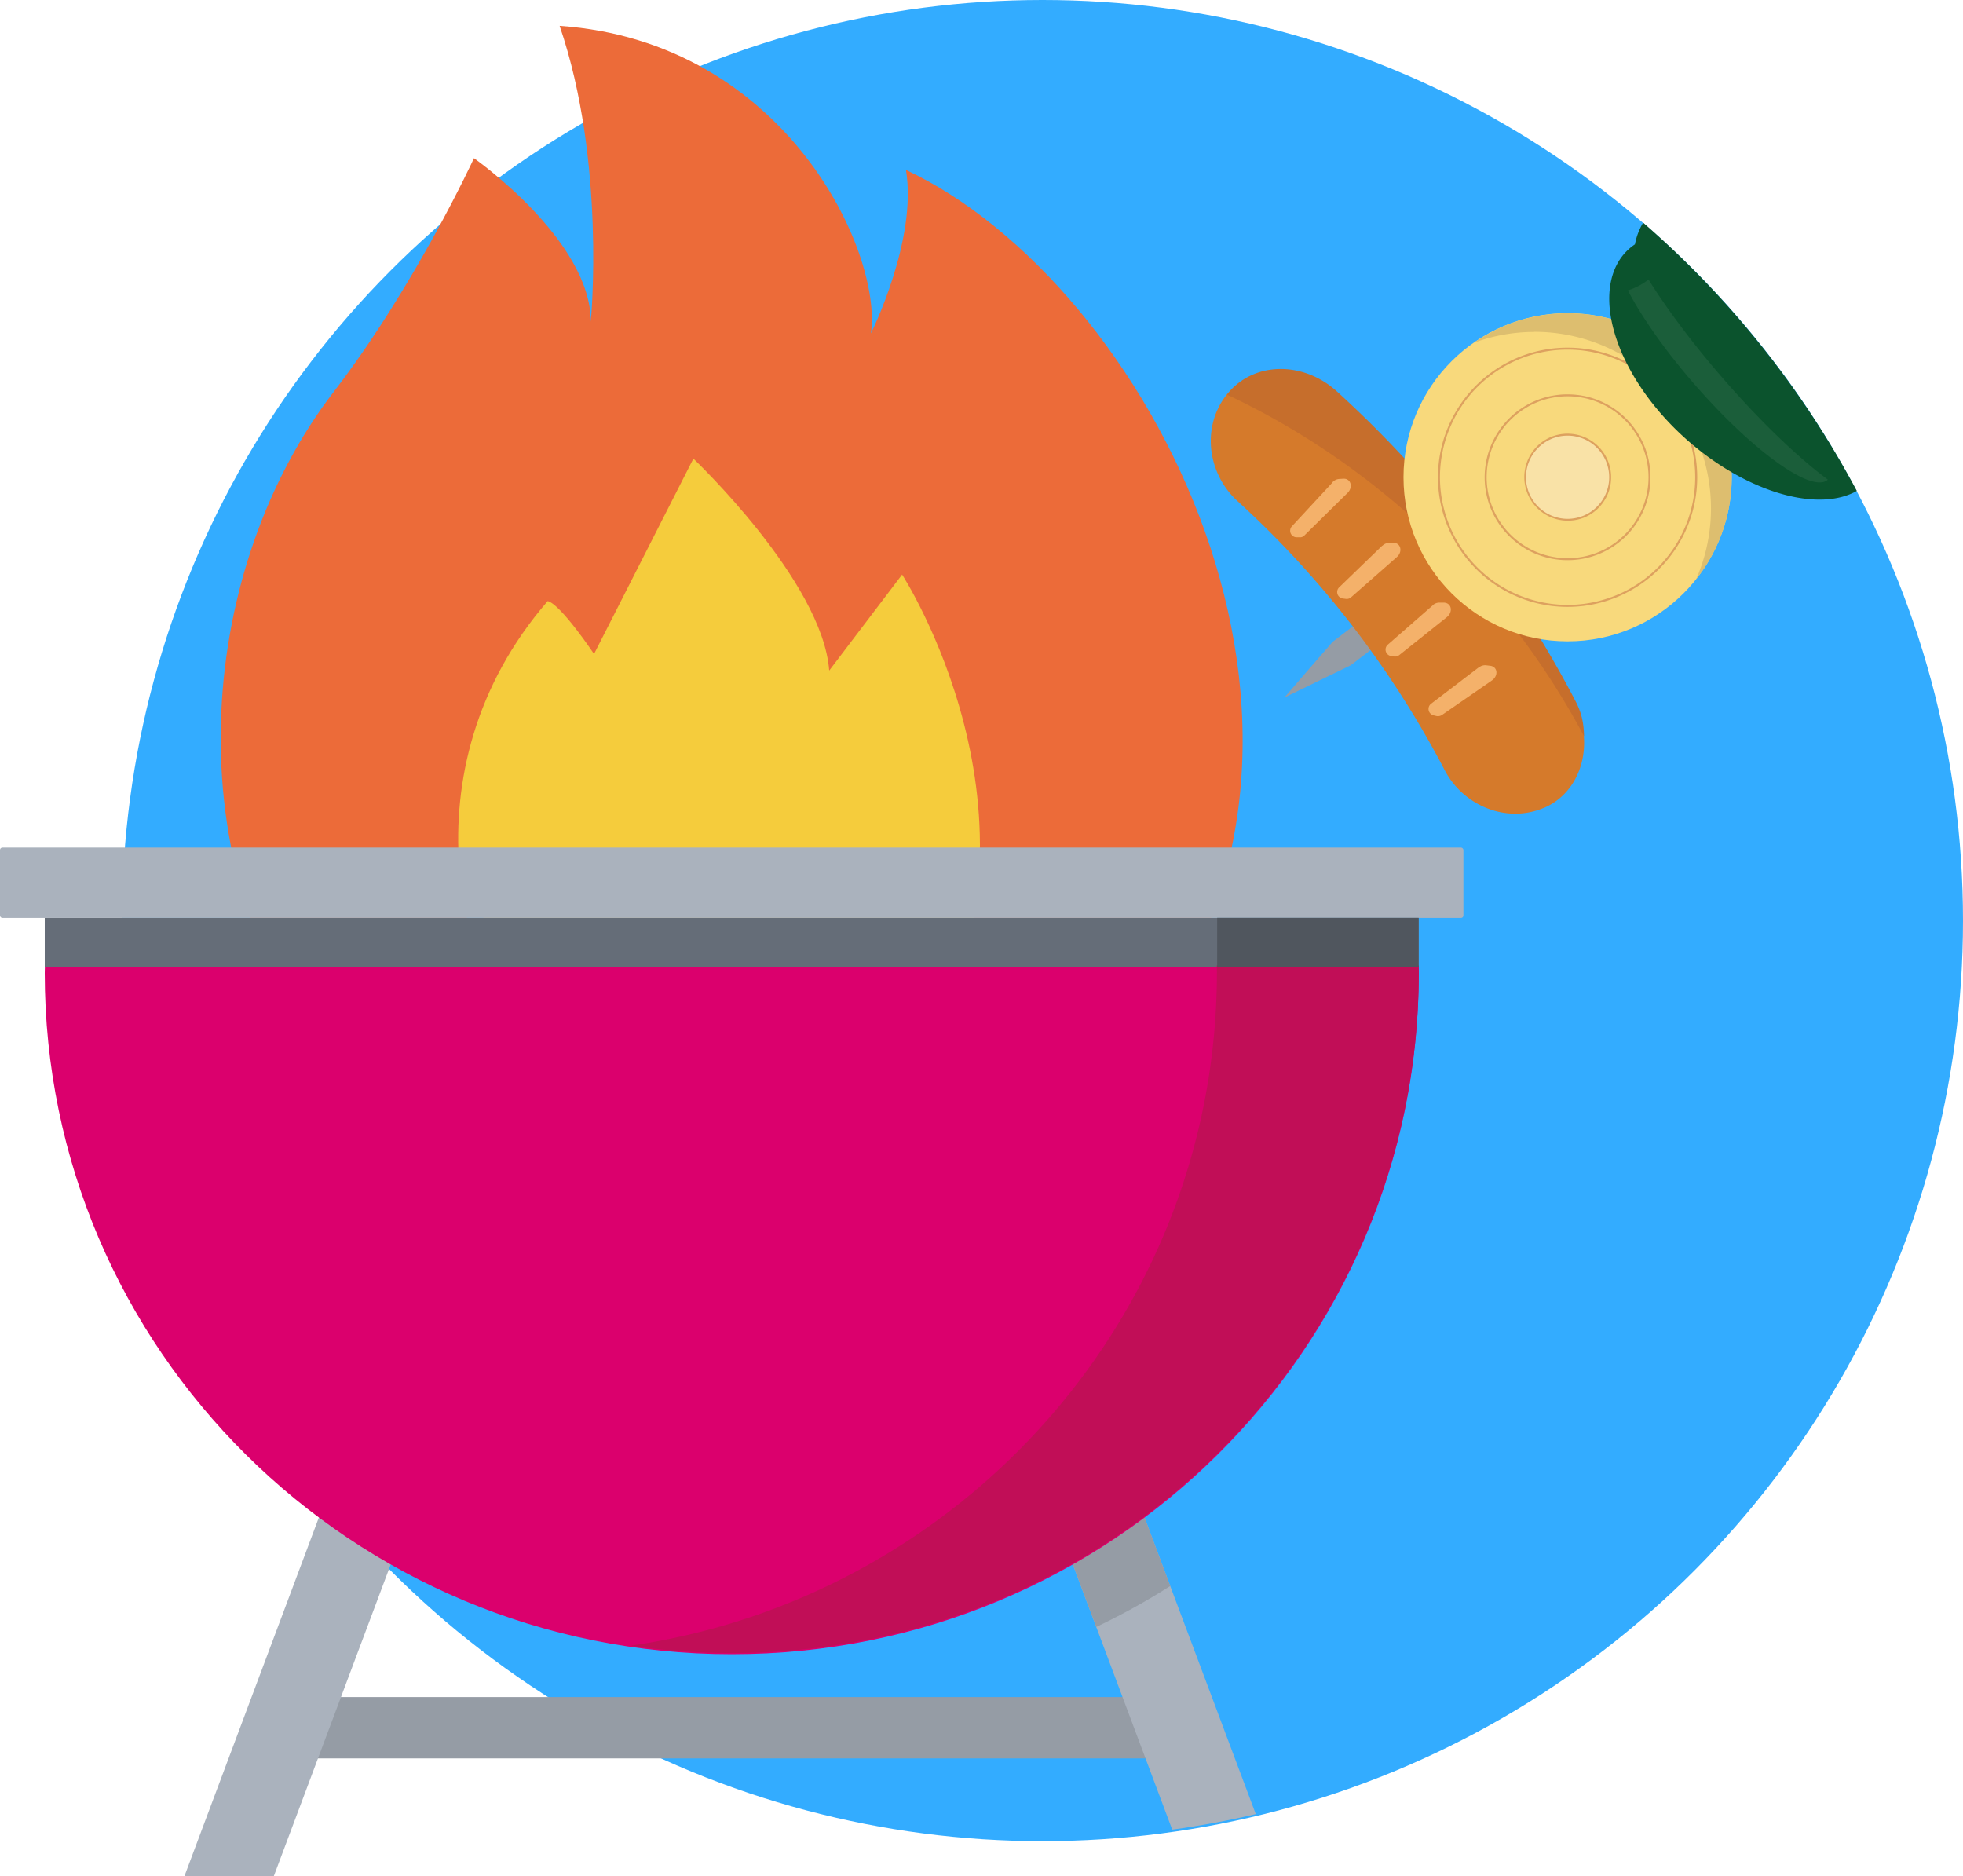
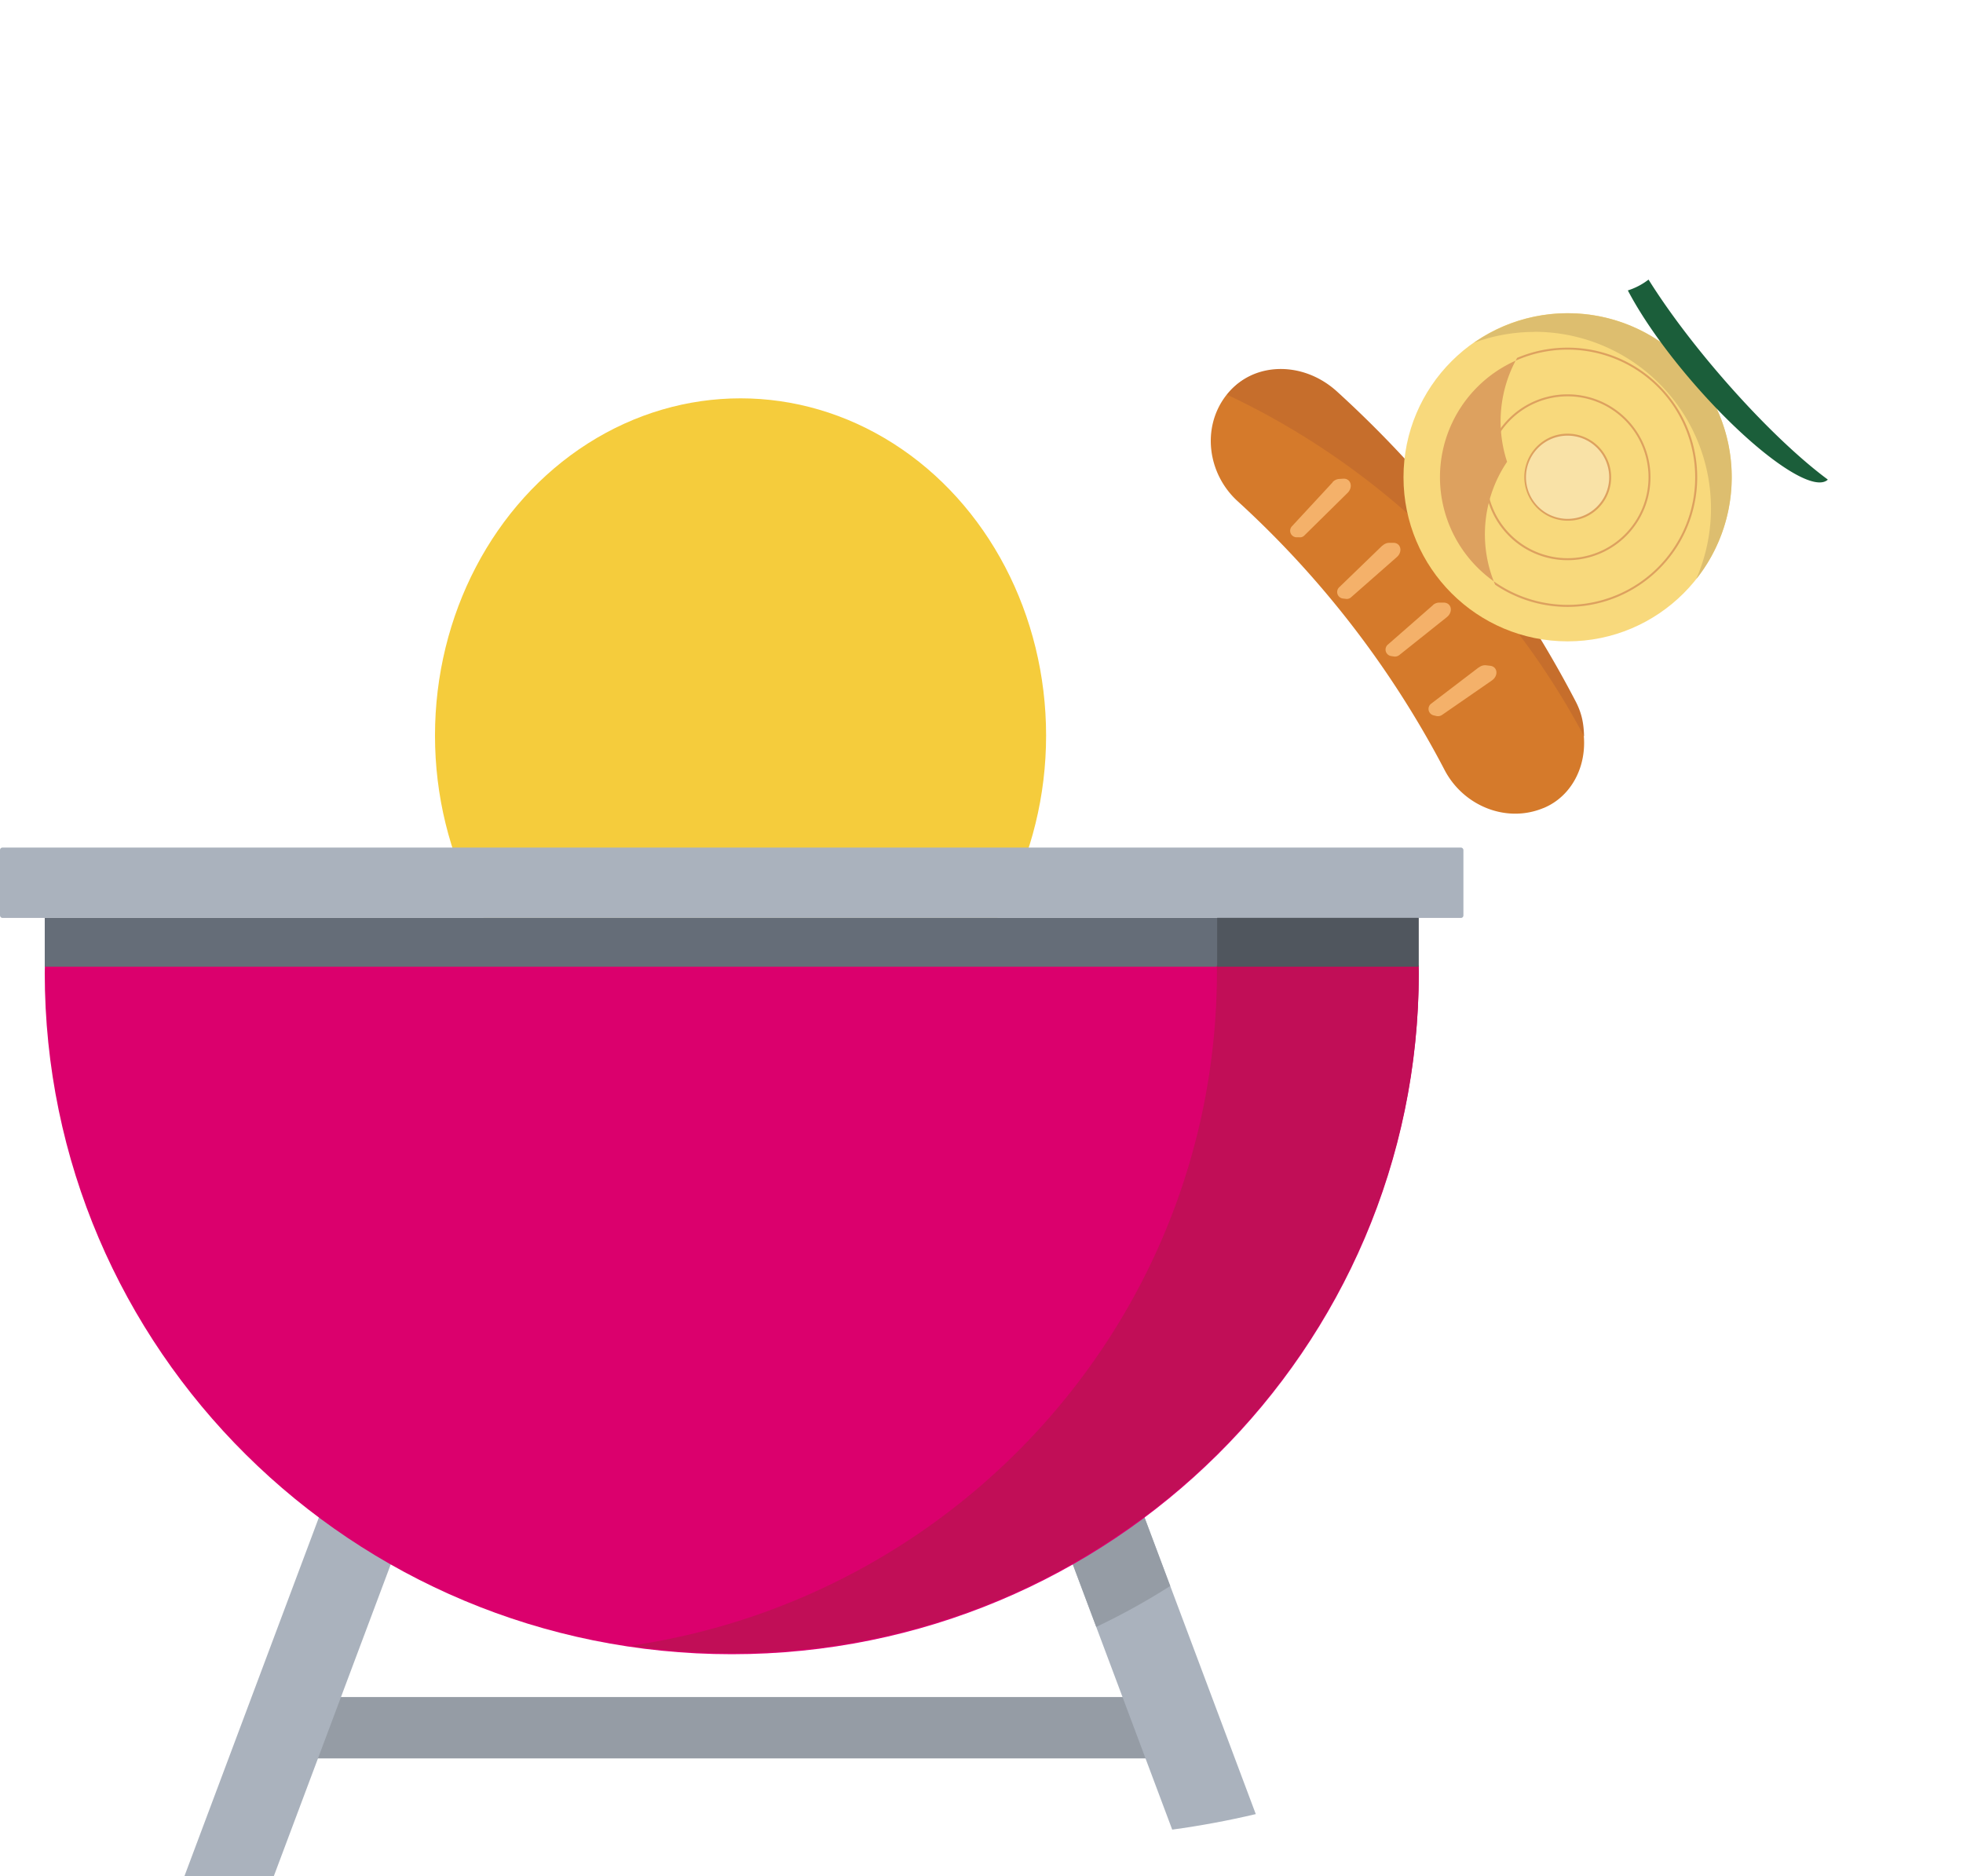
<svg xmlns="http://www.w3.org/2000/svg" width="998.973" height="954.711" viewBox="0 0 998.973 954.711">
  <g transform="translate(0 0)">
-     <circle cx="468.448" cy="468.448" r="468.448" transform="translate(62.076 0)" fill="#33acff" />
    <ellipse cx="155.496" cy="171.597" rx="155.496" ry="171.597" transform="translate(221.368 202.696)" fill="#f5cc3c" />
-     <path d="M367.064,75.429c5.938,35.63-17.815,83.2-17.815,83.2C355.188,117.058,305.661,10.108,190.815,2.15c23.753,69.3,15.856,150.538,15.856,150.538,0-41.568-59.444-83.2-59.444-83.2s-30,65.137-71.32,118.826c-68.5,88.951-81.3,234.347-8.632,332.726H178.02c-36.425-29.079-68.014-139.886,6.734-226.2,6.734,1.714,23.569,26.936,23.569,26.936l50.567-99.42s65.749,62.382,69.116,107.868l37.1-48.853s79.707,122.867,12.978,239.673H485.829C610.594,360.588,489.809,132.853,367,75.429Z" transform="translate(93.977 11.012)" fill="#ec6b39" />
    <rect width="443.165" height="31.222" transform="translate(150.783 863.556)" fill="#959ca5" />
    <path d="M60.816,397.345l102.6-273.527-39.915-15L15.33,397.345H60.816Z" transform="translate(78.519 557.366)" fill="#aab2bd" />
    <path d="M167.969,352.756q21.58-2.938,42.547-7.9L123.524,112.9,83.67,127.838l84.3,224.858Z" transform="translate(428.55 578.263)" fill="#aab2bd" />
    <path d="M121.994,108.82,82.14,123.758,137.176,270.5a350.9,350.9,0,0,0,37.65-20.814Z" transform="translate(420.713 557.366)" fill="#959ca5" />
    <path d="M3.781,80.35c0,1.041-.061,2.143-.061,3.183,0,191.493,156.537,346.684,349.622,346.684S702.964,274.965,702.964,83.533c0-1.1-.061-2.143-.061-3.183Z" transform="translate(19.053 411.545)" fill="#db006d" />
    <rect width="699.122" height="24.855" transform="translate(22.773 467.04)" fill="#656d78" />
    <rect width="744.73" height="35.813" rx="1.22" transform="translate(0 431.288)" fill="#aab2bd" />
    <path d="M453.3,80.25H350.638c0,1.041.061,2.143.061,3.183C350.7,257.6,221.16,401.773,52.44,426.383a355.317,355.317,0,0,0,51.363,3.734c193.085,0,349.622-155.252,349.622-346.684,0-1.1-.061-2.143-.061-3.183Z" transform="translate(268.593 411.033)" fill="#c10e57" />
    <rect width="102.542" height="24.855" transform="translate(619.414 467.04)" fill="#50565e" />
-     <path d="M119.014,201.071l-12.244,14.2,16.835-8.2,16.9-8.2L348.769,39.208,339.586,27.27,131.319,186.929Z" transform="translate(546.866 139.674)" fill="#959ca5" />
    <path d="M269.919,253.5h0c18.917-7.775,26.753-32.262,15.55-53.689A568.232,568.232,0,0,0,164.194,42.352C146.379,26.068,120.667,27.415,108.3,43.7h0c-12.427,16.345-9.183,39.67,5.877,53.505a495.585,495.585,0,0,1,105.48,136.947c9.489,18.121,31.222,27.181,50.2,19.345Z" transform="translate(515.521 157.712)" fill="#d57a2b" />
    <path d="M128.866,41.635,108.174,63.98a3.33,3.33,0,0,0,2.2,5.632h1.531a3.075,3.075,0,0,0,2.571-.918l21.978-21.672c3-2.938,1.653-7.469-2.2-7.224l-2.081.122a5.145,5.145,0,0,0-3.428,1.714Z" transform="translate(549.318 203.793)" fill="#f4b16a" />
    <path d="M134.134,46.529,112.218,67.71a3.332,3.332,0,0,0,1.9,5.755l1.53.184a3.225,3.225,0,0,0,2.632-.857l23.2-20.386c3.183-2.755,2.081-7.346-1.775-7.285h-2.081a5.044,5.044,0,0,0-3.489,1.53Z" transform="translate(569.334 231.1)" fill="#f4b16a" />
    <path d="M139.3,51.391l-22.957,20.08a3.329,3.329,0,0,0,1.592,5.816l1.53.245a3.645,3.645,0,0,0,2.694-.735l24.182-19.284c3.306-2.632,2.449-7.224-1.408-7.408h-2.081A4.951,4.951,0,0,0,139.3,51.33Z" transform="translate(589.94 256.541)" fill="#f4b16a" />
    <path d="M144.335,56.36,120.092,74.848a3.348,3.348,0,0,0,1.224,5.938l1.53.367A3.728,3.728,0,0,0,125.6,80.6l25.406-17.57c3.428-2.388,2.939-7.04-.918-7.469l-2.081-.245a4.983,4.983,0,0,0-3.612,1.1Z" transform="translate(608.231 283.222)" fill="#f4b16a" />
    <path d="M244.712,158.12a393.332,393.332,0,0,1,38.935,59.444c-.184-6.367-1.041-11.57-4.347-17.876A568.233,568.233,0,0,0,158.025,42.232c-17.815-16.284-43.527-14.937-55.893,1.347h0a.881.881,0,0,1-.122.184c53.322,25.1,102.726,63.484,142.7,114.3Z" transform="translate(522.486 157.097)" fill="#c66e2c" />
    <circle cx="83.503" cy="83.503" r="83.503" transform="translate(714.243 159.353)" fill="#f8d97c" />
    <path d="M153.1,35.468a89.859,89.859,0,0,1,82.4,125.866A83.414,83.414,0,0,0,122.55,40.977a88.941,88.941,0,0,1,30.61-5.448Z" transform="translate(627.69 133.374)" fill="#ddbe6f" />
-     <path d="M65.443-.5a65.637,65.637,0,0,1,36.87,11.262A66.134,66.134,0,0,1,126.2,39.775a65.857,65.857,0,0,1-6.08,62.538A66.134,66.134,0,0,1,91.111,126.2a65.857,65.857,0,0,1-62.538-6.08A66.134,66.134,0,0,1,4.682,91.111a65.857,65.857,0,0,1,6.08-62.538A66.134,66.134,0,0,1,39.775,4.682,65.531,65.531,0,0,1,65.443-.5Zm0,130.886A64.943,64.943,0,1,0,.5,65.443,65.017,65.017,0,0,0,65.443,130.386Z" transform="translate(732.302 177.413)" fill="#dda15f" />
+     <path d="M65.443-.5a65.637,65.637,0,0,1,36.87,11.262A66.134,66.134,0,0,1,126.2,39.775a65.857,65.857,0,0,1-6.08,62.538A66.134,66.134,0,0,1,91.111,126.2a65.857,65.857,0,0,1-62.538-6.08a65.857,65.857,0,0,1,6.08-62.538A66.134,66.134,0,0,1,39.775,4.682,65.531,65.531,0,0,1,65.443-.5Zm0,130.886A64.943,64.943,0,1,0,.5,65.443,65.017,65.017,0,0,0,65.443,130.386Z" transform="translate(732.302 177.413)" fill="#dda15f" />
    <path d="M41.69-.5A42.2,42.2,0,0,1,58.113,80.565,42.2,42.2,0,0,1,25.268,2.816,41.926,41.926,0,0,1,41.69-.5Zm0,83.38A41.19,41.19,0,1,0,.5,41.69,41.237,41.237,0,0,0,41.69,82.88Z" transform="translate(756.055 201.166)" fill="#dda15f" />
    <circle cx="21.672" cy="21.672" r="21.672" transform="translate(776.074 221.184)" fill="#f9e2a7" />
    <path d="M21.672-.5A22.177,22.177,0,0,1,30.3,42.1,22.177,22.177,0,0,1,13.041,1.243,22.033,22.033,0,0,1,21.672-.5Zm0,43.343A21.172,21.172,0,1,0,.5,21.672,21.2,21.2,0,0,0,21.672,42.843Z" transform="translate(776.074 221.184)" fill="#dda15f" />
-     <path d="M259.745,154.967A479.528,479.528,0,0,0,151.02,18.51a33.685,33.685,0,0,0-4.163,11.019,27.854,27.854,0,0,0-8.265,8.632c-14.08,23.447,3.734,66.055,39.792,95.134,29.263,23.569,62.75,32.262,81.421,21.672Z" transform="translate(685.171 94.806)" fill="#0b532d" />
    <path d="M183.01,72.705c-15.3-17.692-28.1-34.956-37.16-49.465a34.206,34.206,0,0,1-10.53,5.51c7.04,13.468,18.611,30.12,33.3,47.077,29.63,34.221,60.178,56.322,68.32,49.343a.881.881,0,0,1,.122-.184C222.067,113.905,202.6,95.356,183.01,72.705Z" transform="translate(693.096 119.033)" fill="#1b5e3a" />
  </g>
</svg>